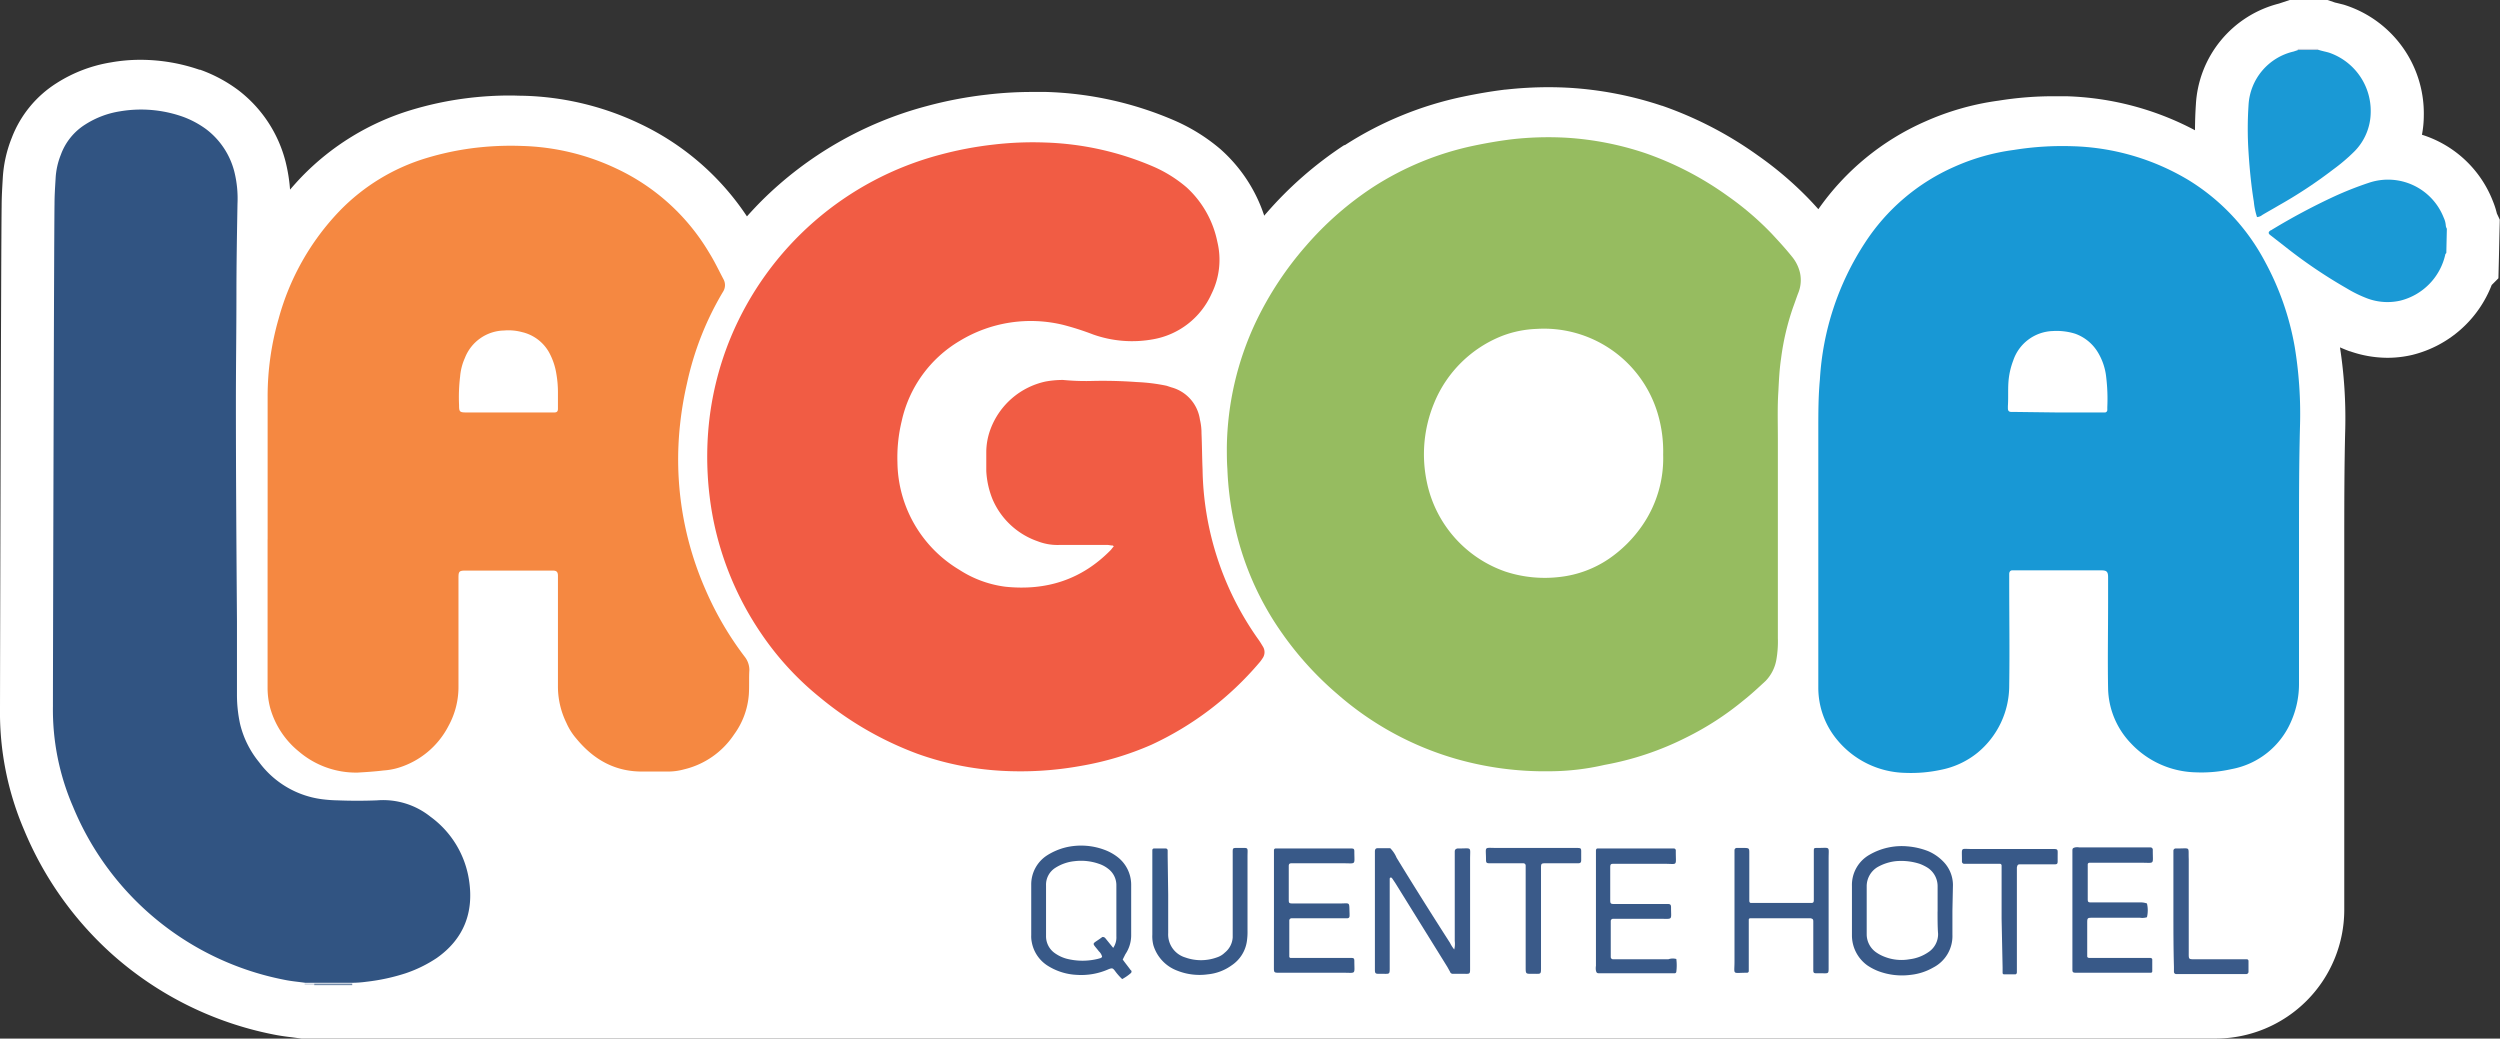
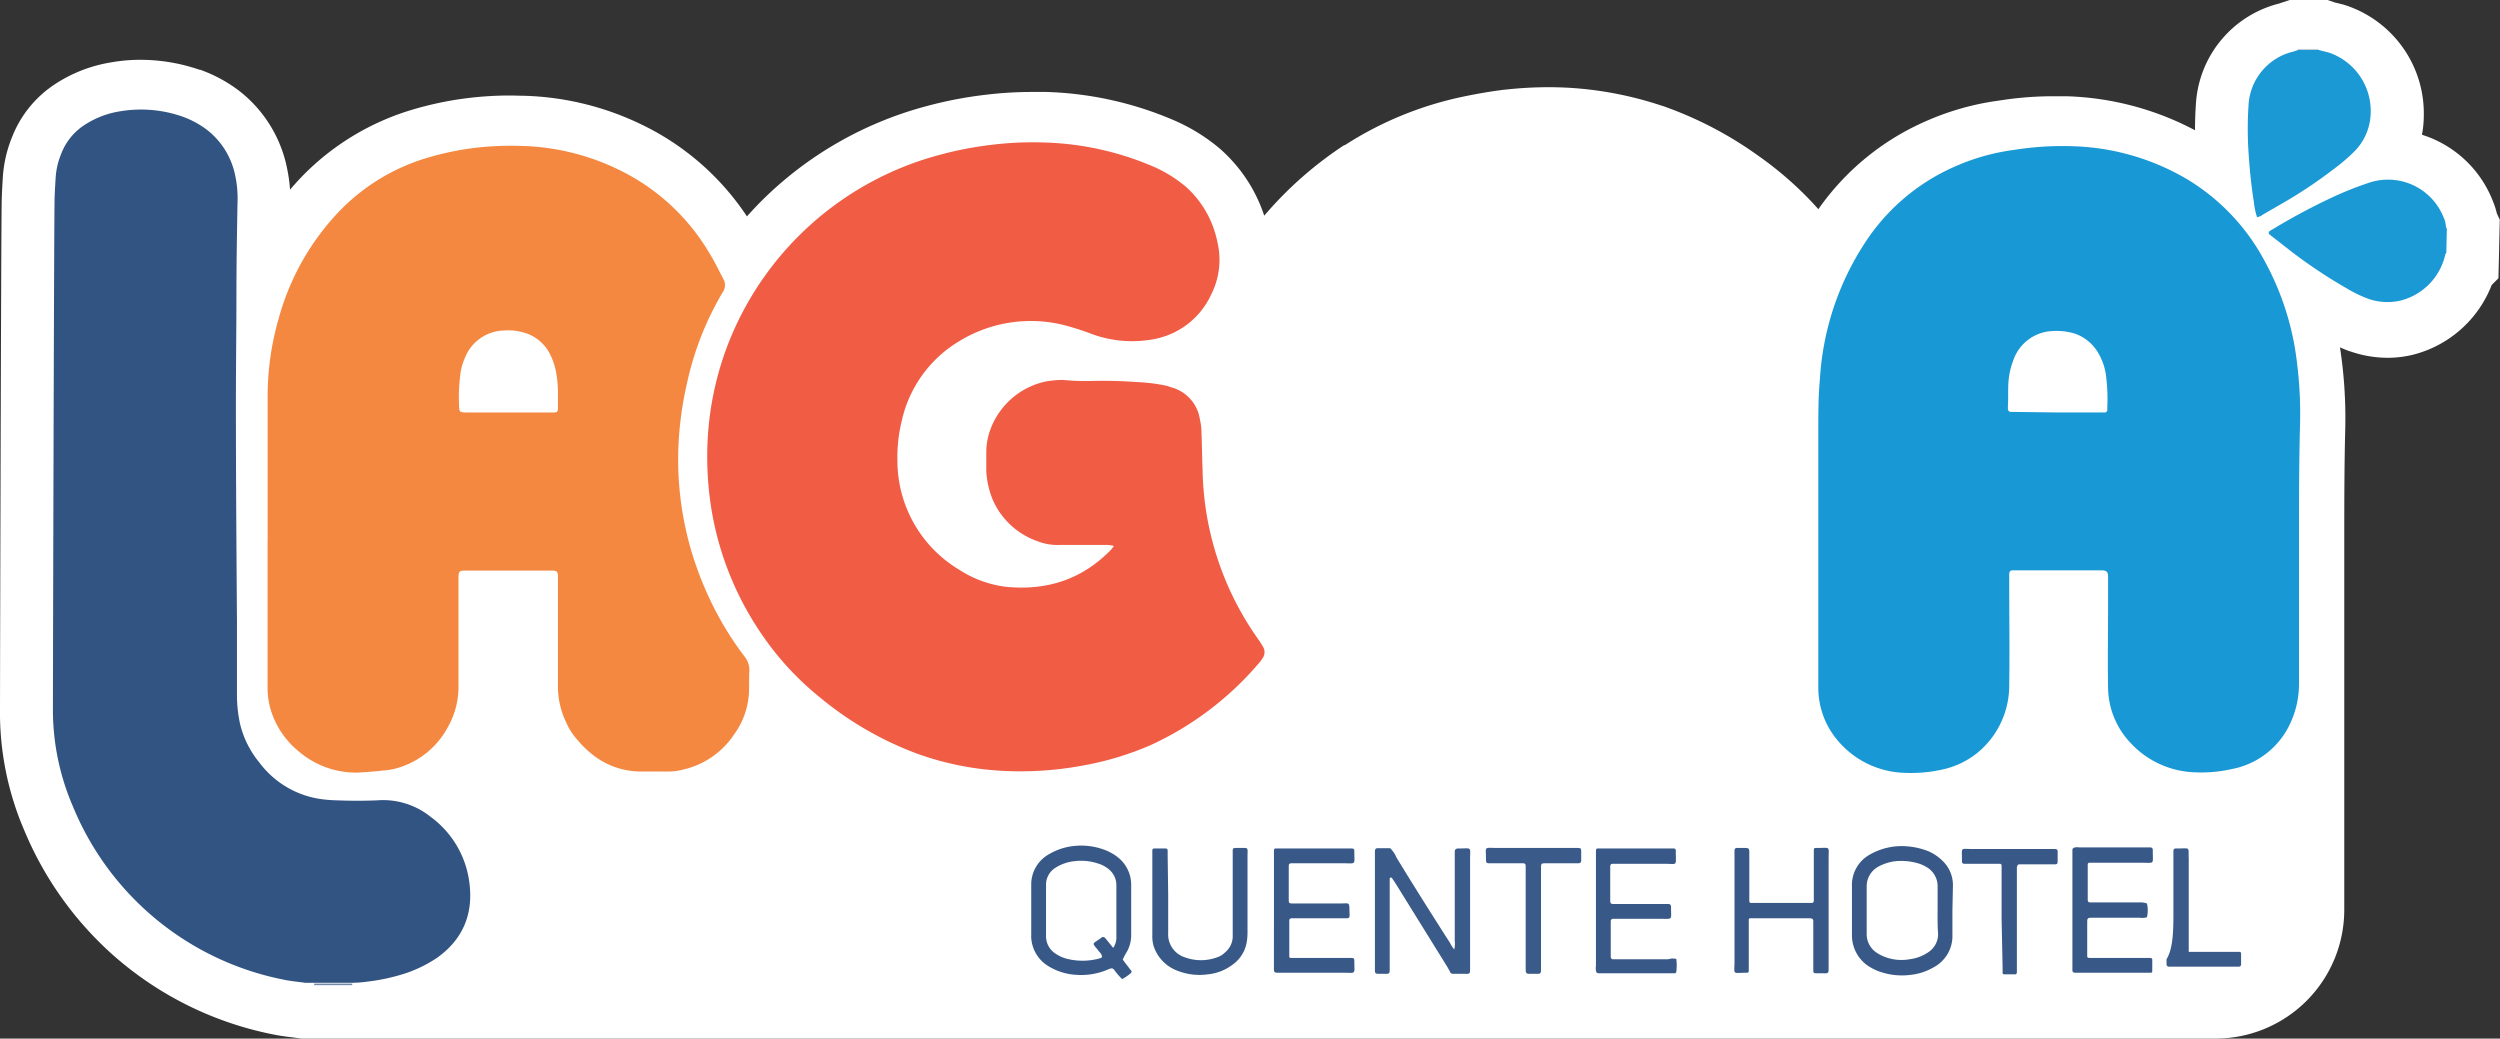
<svg xmlns="http://www.w3.org/2000/svg" viewBox="0 0 472.76 196.4">
  <rect x="0" y="0" width="472.76" height="196.4" fill="#333333" stroke="none" />
  <defs>
    <style>.cls-1{fill:#fff;}.cls-2{fill:#315482;}.cls-3{fill:#1a99d5;}.cls-4{fill:#738baa;}.cls-5{fill:#c1cbd9;}.cls-6{fill:#96bc60;}.cls-7{fill:#1898d5;}.cls-8{fill:#f15c44;}.cls-9{fill:#f58841;}.cls-10{fill:#3a5a89;}.cls-11{fill:#385988;}</style>
  </defs>
  <g id="Camada_2" data-name="Camada 2">
    <g id="Camada_1-2" data-name="Camada 1">
      <path class="cls-1" d="M472.17,40.37A15.88,15.88,0,0,0,471.4,38,21.21,21.21,0,0,0,458,25.48a19.4,19.4,0,0,0,.35-3.58A21.53,21.53,0,0,0,443.57,1l-.21-.07-.21-.06L441.87.55l-.28-.06L440.13,0H433l-1.54.51-.51.17a20.86,20.86,0,0,0-15.7,19.08c-.11,1.62-.16,3.24-.17,4.87a55.32,55.32,0,0,0-24.4-6.43c-.68,0-1.37,0-2.06,0a65.43,65.43,0,0,0-10.66.83,50.56,50.56,0,0,0-13.86,3.93,48.38,48.38,0,0,0-20.24,16.6c-.5-.56-1-1.11-1.51-1.64l-.06-.07-.06-.06a66.44,66.44,0,0,0-9.75-8.35A71.3,71.3,0,0,0,314.32,20h-.05a68.14,68.14,0,0,0-17.37-3.39c-1.37-.08-2.74-.12-4.09-.12a73.89,73.89,0,0,0-8.14.46h-.11c-2.56.32-5.07.74-7.89,1.33a66.26,66.26,0,0,0-22.34,9.16l-.07,0-.06,0a71.14,71.14,0,0,0-14.73,12.88c-.14.15-.27.31-.4.47a28.79,28.79,0,0,0-8-12.33l-.12-.11-.12-.11a34.7,34.7,0,0,0-8.66-5.42,66,66,0,0,0-24.3-5.43c-.87,0-1.76,0-2.62,0a72.22,72.22,0,0,0-8.67.51,76.28,76.28,0,0,0-11.4,2.18A69.47,69.47,0,0,0,144,38c-.95.95-1.86,1.93-2.75,2.92a49.8,49.8,0,0,0-20.39-17.59A54.27,54.27,0,0,0,99,18.11c-.82,0-1.65-.05-2.46-.05a66.09,66.09,0,0,0-8.34.52,64,64,0,0,0-10.59,2.27A48.22,48.22,0,0,0,57,33.48c-.74.77-1.45,1.57-2.15,2.38A31.31,31.31,0,0,0,54,30.57a24.7,24.7,0,0,0-8.91-13.5A27.55,27.55,0,0,0,38,13.24l-.14-.05-.14,0a34.26,34.26,0,0,0-11.15-1.88,31.41,31.41,0,0,0-5.59.49,27.14,27.14,0,0,0-10.26,3.91A21.17,21.17,0,0,0,2.22,26.08a24.07,24.07,0,0,0-1.7,7.7c-.1,1.7-.21,3.45-.21,5.33C.2,45.57,0,130.93,0,134a56.4,56.4,0,0,0,4.58,23,65,65,0,0,0,16.62,23.45l0,0,0,0A64.61,64.61,0,0,0,51.59,195.6c1.36.28,2.54.43,3.58.55l1.12.15.7.1H419A24.36,24.36,0,0,0,443.31,172V102.8c0-7.21,0-14.66.19-21.83V80.9a87.76,87.76,0,0,0-1-15.21c.58.25,1.18.5,1.81.73h.06a21.62,21.62,0,0,0,7.13,1.24,20.52,20.52,0,0,0,4.69-.55,21.67,21.67,0,0,0,15-13.22l1.27-1.27.1-4,.1-4.6.06-2.48Z" />
    </g>
    <g id="Camada_2-2" data-name="Camada 2">
      <g id="Camada_1-2-2" data-name="Camada 1-2">
        <path class="cls-2" d="M10.31,38.65c0-1.6.1-3.2.2-4.8a14,14,0,0,1,1-4.6,11.31,11.31,0,0,1,4.6-5.7,17.07,17.07,0,0,1,6.6-2.5,23.73,23.73,0,0,1,11.8,1,17.64,17.64,0,0,1,4.5,2.4,14.6,14.6,0,0,1,5.3,8,21.08,21.08,0,0,1,.6,6.1c-.1,5.7-.2,11.5-.2,17.2,0,6.7-.1,13.5-.1,20.2,0,13.8.1,27.7.2,41.5v13.9a26,26,0,0,0,.6,5.6,18.11,18.11,0,0,0,3.6,7.2,17.61,17.61,0,0,0,12,7,26.35,26.35,0,0,0,2.8.2q3.75.15,7.5,0a14.33,14.33,0,0,1,10.1,3.1,18.2,18.2,0,0,1,7.3,12.1c.9,6-1,11-6.1,14.6a24.9,24.9,0,0,1-5.9,2.9,37.57,37.57,0,0,1-7.4,1.6,21.12,21.12,0,0,1-2.6.2h-9c-1.4-.2-2.7-.3-4.1-.6a54.49,54.49,0,0,1-39.8-32.7,46.1,46.1,0,0,1-3.8-19C10,132.25,10.21,44.25,10.31,38.65Z" />
        <path class="cls-3" d="M462.61,47.85c-.1.1-.2.2-.2.3a11.59,11.59,0,0,1-8.5,8.7,10.91,10.91,0,0,1-6.2-.4,23.51,23.51,0,0,1-3.9-1.9,94.09,94.09,0,0,1-11.8-8l-2.7-2.1c-.4-.3-.4-.6.1-.9a.35.35,0,0,0,.2-.1,120.79,120.79,0,0,1,11.8-6.3,64.7,64.7,0,0,1,6.6-2.6,11.31,11.31,0,0,1,14.1,6.6,4.19,4.19,0,0,1,.4,1.5,1.42,1.42,0,0,0,.2.6Z" />
        <path class="cls-4" d="M59.41,186h7.2v.3h-7.2Z" />
        <path class="cls-5" d="M438.41,9.25v.2h-3.9v-.2Z" />
-         <path class="cls-5" d="M59.41,186v.2h-1.8V186Z" />
-         <path class="cls-6" d="M293,145.85a61,61,0,0,1-17.5-2.3,58.68,58.68,0,0,1-22.6-12.3,61.78,61.78,0,0,1-10.8-12,55.59,55.59,0,0,1-8.7-20.3,59.22,59.22,0,0,1-1.3-10.3c-.1-1.4-.1-2.7-.1-4.1a57.15,57.15,0,0,1,5.5-23.7,63.05,63.05,0,0,1,9.5-14.4,61,61,0,0,1,12.7-11.1,56.55,56.55,0,0,1,19-7.8c2.4-.5,4.7-.9,7.1-1.2a61.44,61.44,0,0,1,10.5-.3,57.94,57.94,0,0,1,14.8,2.9,60.9,60.9,0,0,1,15.6,8.1,56.54,56.54,0,0,1,8.3,7.1c1.3,1.4,2.6,2.8,3.8,4.3a7.45,7.45,0,0,1,1.6,3.2,6.51,6.51,0,0,1-.4,3.9c-.3.8-.6,1.7-.9,2.5a48.09,48.09,0,0,0-2.3,9.8c-.3,2-.4,4.1-.5,6.1-.2,3-.1,6-.1,9v37.7a19.81,19.81,0,0,1-.3,4.2,7.68,7.68,0,0,1-2,3.9c-1.4,1.3-2.8,2.6-4.2,3.7a55.53,55.53,0,0,1-10.8,7,56.65,56.65,0,0,1-15.5,5.2A46.78,46.78,0,0,1,293,145.85ZM314.51,86a25.08,25.08,0,0,0-1-7.7,22.45,22.45,0,0,0-23-16.1,20.27,20.27,0,0,0-6.4,1.3,23,23,0,0,0-12.9,12.7,25.33,25.33,0,0,0-1.4,14.9,22.78,22.78,0,0,0,14.9,17,23.89,23.89,0,0,0,10.3,1,20.59,20.59,0,0,0,9.2-3.4,24.35,24.35,0,0,0,6.4-6.4A22.33,22.33,0,0,0,314.51,86Z" />
        <path class="cls-7" d="M434.75,102.25v27a17.53,17.53,0,0,1-1.5,7.2,15.28,15.28,0,0,1-11.3,9,25.73,25.73,0,0,1-6.8.6,17.33,17.33,0,0,1-12.2-5.5,15.43,15.43,0,0,1-4.3-10.3c-.1-5.4,0-10.9,0-16.3v-4.8c0-1.1-.3-1.3-1.4-1.3h-16.7c-.4,0-.6.3-.6.7v1.2c0,6.7.1,13.3,0,19.9a16.43,16.43,0,0,1-6,12.7,15.81,15.81,0,0,1-6.8,3.2,26.86,26.86,0,0,1-6.9.6,17.16,17.16,0,0,1-12.8-6.2,15.38,15.38,0,0,1-3.6-9.8V81.25c0-3.2,0-6.3.3-9.5a52.74,52.74,0,0,1,8.5-25.8,38.78,38.78,0,0,1,16.9-14.4,40.54,40.54,0,0,1,11.3-3.2,57.58,57.58,0,0,1,11-.7,45,45,0,0,1,22,6.4,40,40,0,0,1,14.4,15.3,52.75,52.75,0,0,1,5.7,16.3,78,78,0,0,1,1,14.5C434.75,87.45,434.75,94.85,434.75,102.25ZM389.15,78H398a.47.47,0,0,0,.5-.5V77a34.55,34.55,0,0,0-.2-5.6,11.38,11.38,0,0,0-1.6-4.8,8.24,8.24,0,0,0-4.3-3.5,11.83,11.83,0,0,0-4.2-.5,8.18,8.18,0,0,0-7.5,5.6,14.33,14.33,0,0,0-.9,4.1c-.1,1.5,0,3-.1,4.5v.4c0,.5.2.7.7.7h.8Z" />
        <path class="cls-8" d="M206.11,72.05a88.13,88.13,0,0,1,8.9.2,34.29,34.29,0,0,1,5.6.7l.9.3a7.39,7.39,0,0,1,5.4,6.1,10.9,10.9,0,0,1,.3,2.6c.1,2.3.1,4.5.2,6.8a56.94,56.94,0,0,0,10.5,32.1c.3.4.6.9.9,1.4a2,2,0,0,1-.1,2.3,5.55,5.55,0,0,1-.6.8,59.52,59.52,0,0,1-20.4,15.5,57.4,57.4,0,0,1-13.4,4,63.9,63.9,0,0,1-15.1.9,56.23,56.23,0,0,1-15.7-3.2,63.4,63.4,0,0,1-18.5-10.7,55.51,55.51,0,0,1-11.1-12.1,58.63,58.63,0,0,1-9.1-21.9,62,62,0,0,1-.9-16.1,58.49,58.49,0,0,1,4.3-18,59.29,59.29,0,0,1,39.6-34.5,67.83,67.83,0,0,1,10-1.9,63.76,63.76,0,0,1,9.8-.4,56.16,56.16,0,0,1,20.6,4.6,24.94,24.94,0,0,1,6.2,3.9,19.06,19.06,0,0,1,5.8,10.3,14.48,14.48,0,0,1-1.1,9.8,14.93,14.93,0,0,1-11,8.6,22.07,22.07,0,0,1-11.4-.9,52.23,52.23,0,0,0-5.6-1.8,25.9,25.9,0,0,0-19.6,3,23.46,23.46,0,0,0-11,15.2,29.14,29.14,0,0,0-.8,7.8,24,24,0,0,0,11.7,20.3,20.83,20.83,0,0,0,8.7,3.2c7.7.8,14.4-1.3,19.9-6.9.2-.2.3-.4.5-.6s0-.2-.1-.3h-.1c-.3,0-.6-.1-.9-.1h-9a10.32,10.32,0,0,1-4.2-.7,14.4,14.4,0,0,1-8.5-7.9,16.33,16.33,0,0,1-1.2-5.4v-3.6a12.6,12.6,0,0,1,.8-4.3,14.36,14.36,0,0,1,10.4-9,18.41,18.41,0,0,1,3.3-.3A45.22,45.22,0,0,0,206.11,72.05Z" />
        <path class="cls-9" d="M50.61,102V75a52.93,52.93,0,0,1,2.1-14.8,47.32,47.32,0,0,1,11.5-20.3,38.16,38.16,0,0,1,16.4-10,54.24,54.24,0,0,1,8.9-1.9,57.17,57.17,0,0,1,9.2-.4,44.42,44.42,0,0,1,17.9,4.3,40.18,40.18,0,0,1,17.5,15.9c1,1.6,1.8,3.3,2.7,5a2.31,2.31,0,0,1-.1,2.4,57.27,57.27,0,0,0-6.8,17.3,65.11,65.11,0,0,0-1.3,7.7,61.18,61.18,0,0,0,4.8,31.3,60.52,60.52,0,0,0,7.5,12.8,4.07,4.07,0,0,1,.8,2.4c-.1,1.5,0,3.1-.1,4.6a14.66,14.66,0,0,1-2.8,7.6,15.72,15.72,0,0,1-9.5,6.6,11.24,11.24,0,0,1-3.2.4h-4.4c-5.3.1-9.4-2.2-12.7-6.2a11.73,11.73,0,0,1-1.9-3,15.6,15.6,0,0,1-1.6-7v-20.8c0-.8-.3-1-1-1H88c-1.2,0-1.3.2-1.3,1.4v20.4a15.32,15.32,0,0,1-1.9,7.6,15.85,15.85,0,0,1-9.5,7.9,12.61,12.61,0,0,1-2.8.5c-1.6.2-3.2.3-4.9.4a16.66,16.66,0,0,1-11.1-4,16.25,16.25,0,0,1-5.4-8.2,15,15,0,0,1-.5-3.7V102Zm45.6-24h8.6c.5,0,.7-.2.7-.7v-3.1a20.68,20.68,0,0,0-.3-3.5,12.47,12.47,0,0,0-1.4-4.1,7.91,7.91,0,0,0-5.1-3.8,9.82,9.82,0,0,0-3.4-.3,8.13,8.13,0,0,0-7.4,5.2,10.64,10.64,0,0,0-.9,3.5,32.52,32.52,0,0,0-.2,5.4c0,1.3.1,1.4,1.5,1.4Z" />
        <path class="cls-3" d="M434.61,9.45h3.9c.6.2,1.2.3,1.9.5a11.65,11.65,0,0,1,7.9,11.3,10.64,10.64,0,0,1-3,7.3,34.41,34.41,0,0,1-4.1,3.5,87.27,87.27,0,0,1-10.3,6.8c-1,.6-2.1,1.2-3.1,1.8a1.78,1.78,0,0,1-1,.4,13.56,13.56,0,0,1-.6-2.9c-.5-3.1-.8-6.2-1-9.3a67.57,67.57,0,0,1,0-9,11,11,0,0,1,8.5-10.1Z" />
        <path class="cls-10" d="M275,179.55a4.33,4.33,0,0,0,.1-1.6v-16.9c0-.3.1-.5.5-.6h.3c2.5,0,2.1-.4,2.1,2v20.3c0,1.6.1,1.4-1.5,1.4h-1.7a.55.55,0,0,1-.6-.4l-.5-.9-9.8-15.8-.6-.9c-.1-.1-.1-.2-.3-.2s-.2.2-.2.3v16.4c0,1.7.1,1.5-1.5,1.5h-.6c-.6,0-.7-.1-.7-.8V161c0-.3.1-.6.5-.6h2.4a5.67,5.67,0,0,1,1.2,1.8c3.3,5.4,6.7,10.8,10.1,16.1A6.55,6.55,0,0,0,275,179.55Z" />
        <path class="cls-11" d="M212.31,181.45c.5.7,1,1.3,1.5,2,.2.1.2.3.1.5l-.1.1a9.06,9.06,0,0,1-1.6,1.1,10.7,10.7,0,0,1-1.4-1.6c-.4-.5-.5-.5-1.1-.3a12.75,12.75,0,0,1-6.1,1.1,11.24,11.24,0,0,1-5.6-1.8,6.69,6.69,0,0,1-2.9-4.4,5.28,5.28,0,0,1-.1-1.3v-9.5a6.54,6.54,0,0,1,3-5.6,12,12,0,0,1,3.5-1.5,12.61,12.61,0,0,1,7.2.4,9.39,9.39,0,0,1,2.6,1.4,6.63,6.63,0,0,1,2.6,5.2v9.6a6.38,6.38,0,0,1-1.1,3.6Zm-1.8-2.2a3.5,3.5,0,0,0,.6-2.2v-9.6a3.89,3.89,0,0,0-1.6-3.2,5.56,5.56,0,0,0-1.7-.9,10.23,10.23,0,0,0-4.6-.5,8.23,8.23,0,0,0-3.7,1.3,3.78,3.78,0,0,0-1.7,3.3V177a3.89,3.89,0,0,0,1.6,3.2,7,7,0,0,0,2.3,1.1,12.19,12.19,0,0,0,6,0c.3-.1.6-.1.7-.4a2.07,2.07,0,0,0-.6-1c-1.4-1.8-1.4-1.2.5-2.6.2-.2.4-.1.6,0l.1.1Z" />
        <path class="cls-11" d="M369.21,172.25v4.5a6.69,6.69,0,0,1-3.6,6.2,10.9,10.9,0,0,1-4.3,1.4,12.69,12.69,0,0,1-6.1-.7,10.34,10.34,0,0,1-2.1-1.1,7,7,0,0,1-2.9-5.6v-9.4a6.55,6.55,0,0,1,3.3-5.9,12.14,12.14,0,0,1,7.2-1.6,13.77,13.77,0,0,1,3.9.9,8.69,8.69,0,0,1,2.8,1.9,6.36,6.36,0,0,1,1.9,4.5l-.1,4.9Zm-2.8.1v-4.8a4.17,4.17,0,0,0-1.8-3.4,8,8,0,0,0-1.6-.8,11.36,11.36,0,0,0-4.5-.5A8.94,8.94,0,0,0,355,164a4.23,4.23,0,0,0-2,3.6v9.1a4.17,4.17,0,0,0,1.8,3.4,7.14,7.14,0,0,0,1.5.8,8.74,8.74,0,0,0,4.8.5,7.89,7.89,0,0,0,3.5-1.3,4.07,4.07,0,0,0,1.9-3.5c-.1-1.3-.1-2.8-.1-4.2Z" />
        <path class="cls-11" d="M317,181.35a9.64,9.64,0,0,1,0,2.4.32.32,0,0,1-.3.3h-14.3c-.4,0-.5-.1-.6-.5a2.7,2.7,0,0,1,0-.9v-21.8c0-.2.1-.4.3-.4h14.4a.37.37,0,0,1,.4.4h0v.3c0,2.7.4,2.2-2.1,2.2h-9.7c-.5,0-.6.1-.6.7v6.2c0,.6.1.7.7.7h10.2c.4,0,.6.1.6.6v.1c0,2.4.4,2.1-2,2.1h-9a.43.43,0,0,0-.4.4V181a.43.43,0,0,0,.4.4h10.5A2.55,2.55,0,0,1,317,181.35Z" />
        <path class="cls-11" d="M240.91,172.15v-11.4a.32.32,0,0,1,.3-.3h14.3c.5,0,.6.1.6.6,0,2.6.4,2.2-2.1,2.2h-9.8c-.3,0-.5.1-.5.5v6.3c0,.7,0,.8.8.8h8.8c2.1,0,1.8-.4,1.9,1.9v.4c0,.3-.1.5-.5.5h-10.5a.43.43,0,0,0-.4.4h0v6.8a.27.27,0,0,0,.3.3h11.4c.5,0,.6.1.6.6,0,2.6.4,2.2-2.1,2.2H242c-1.1,0-1.1,0-1.1-1.1Z" />
        <path class="cls-11" d="M406,170.85a5.71,5.71,0,0,1,0,2.6,2.88,2.88,0,0,1-1.3.1h-8.9c-1.1,0-1.1,0-1.1,1.1v6.2c0,.2.2.3.4.3h11.5c.2,0,.4.1.4.3v2.2a.27.27,0,0,1-.3.3h-14.1c-.6,0-.7-.1-.7-.6v-22.5c0-.4.1-.5.5-.6a2.13,2.13,0,0,1,.8,0h13.5a.43.43,0,0,1,.4.4h0v.3c0,2.6.4,2.2-2.1,2.2h-9.9a.32.32,0,0,0-.3.3v6.6c0,.5.1.6.6.6H405A3.55,3.55,0,0,1,406,170.85Z" />
        <path class="cls-11" d="M328,172.25v-11.5a.43.43,0,0,1,.4-.4h1.1c1.4,0,1.3,0,1.3,1.3v8.7c0,.2.1.4.3.4h11.4c.4,0,.5-.1.5-.6v-9.1c0-.7,0-.7.7-.7,2.5,0,2.1-.4,2.1,2v20.3c0,1.6.1,1.4-1.5,1.4h-.8c-.5,0-.6-.1-.6-.6v-9.2c0-.4-.1-.5-.5-.6H331a.27.27,0,0,0-.3.3h0v9.7a.32.32,0,0,1-.3.3h-.1c-2.8,0-2.3.5-2.3-2.1Z" />
        <path class="cls-11" d="M220.91,169.15v7.3a4.54,4.54,0,0,0,3.2,4.6,8.83,8.83,0,0,0,6,0,3.77,3.77,0,0,0,1.5-.9,4,4,0,0,0,1.5-2.9v-15.7c0-1.3-.1-1.2,1.2-1.2,1.9,0,1.6-.2,1.6,1.6v14a12.1,12.1,0,0,1-.1,1.9,6.61,6.61,0,0,1-2.9,4.7,9.19,9.19,0,0,1-4.5,1.7,11.38,11.38,0,0,1-5.8-.7,7.42,7.42,0,0,1-4.5-4.8,6.8,6.8,0,0,1-.2-2v-16a.32.32,0,0,1,.3-.3h2.2a.37.37,0,0,1,.4.4h0v1Z" />
        <path class="cls-10" d="M288.51,173.65v-10a.43.43,0,0,0-.4-.4h-6.4c-.6,0-.7-.1-.7-.7,0-2.6-.5-2.2,2.1-2.2h14.8c1.2,0,1.1,0,1.1,1.1v1.2c0,.4-.1.6-.6.6h-5.7c-1.4,0-1.3-.1-1.3,1.4v18c0,1.7.1,1.5-1.5,1.5-1.4,0-1.4.1-1.4-1.3Z" />
        <path class="cls-11" d="M378.51,173.75v-10.1a.32.32,0,0,0-.3-.3h-6.8a.43.43,0,0,1-.4-.4h0v-.5c0-2.3-.3-1.9,1.9-1.9h14.8c1.6,0,1.4-.1,1.4,1.4v.9c0,.5-.1.6-.6.6H382c-.4,0-.5.1-.6.6v19.8c0,.2-.1.4-.3.4H379a.27.27,0,0,1-.3-.3v-1Z" />
-         <path class="cls-10" d="M411,172.25v-11.4a.43.43,0,0,1,.4-.4h.4c2.5,0,2-.4,2.1,2V180c0,1.5-.1,1.4,1.4,1.4h9.6a.32.32,0,0,1,.3.3v2.1a.43.43,0,0,1-.4.4h-13.3a.43.43,0,0,1-.4-.4h0v-1C411,179.25,411,175.75,411,172.25Z" />
+         <path class="cls-10" d="M411,172.25v-11.4a.43.43,0,0,1,.4-.4h.4c2.5,0,2-.4,2.1,2V180h9.6a.32.32,0,0,1,.3.3v2.1a.43.43,0,0,1-.4.4h-13.3a.43.43,0,0,1-.4-.4h0v-1C411,179.25,411,175.75,411,172.25Z" />
      </g>
    </g>
  </g>
</svg>